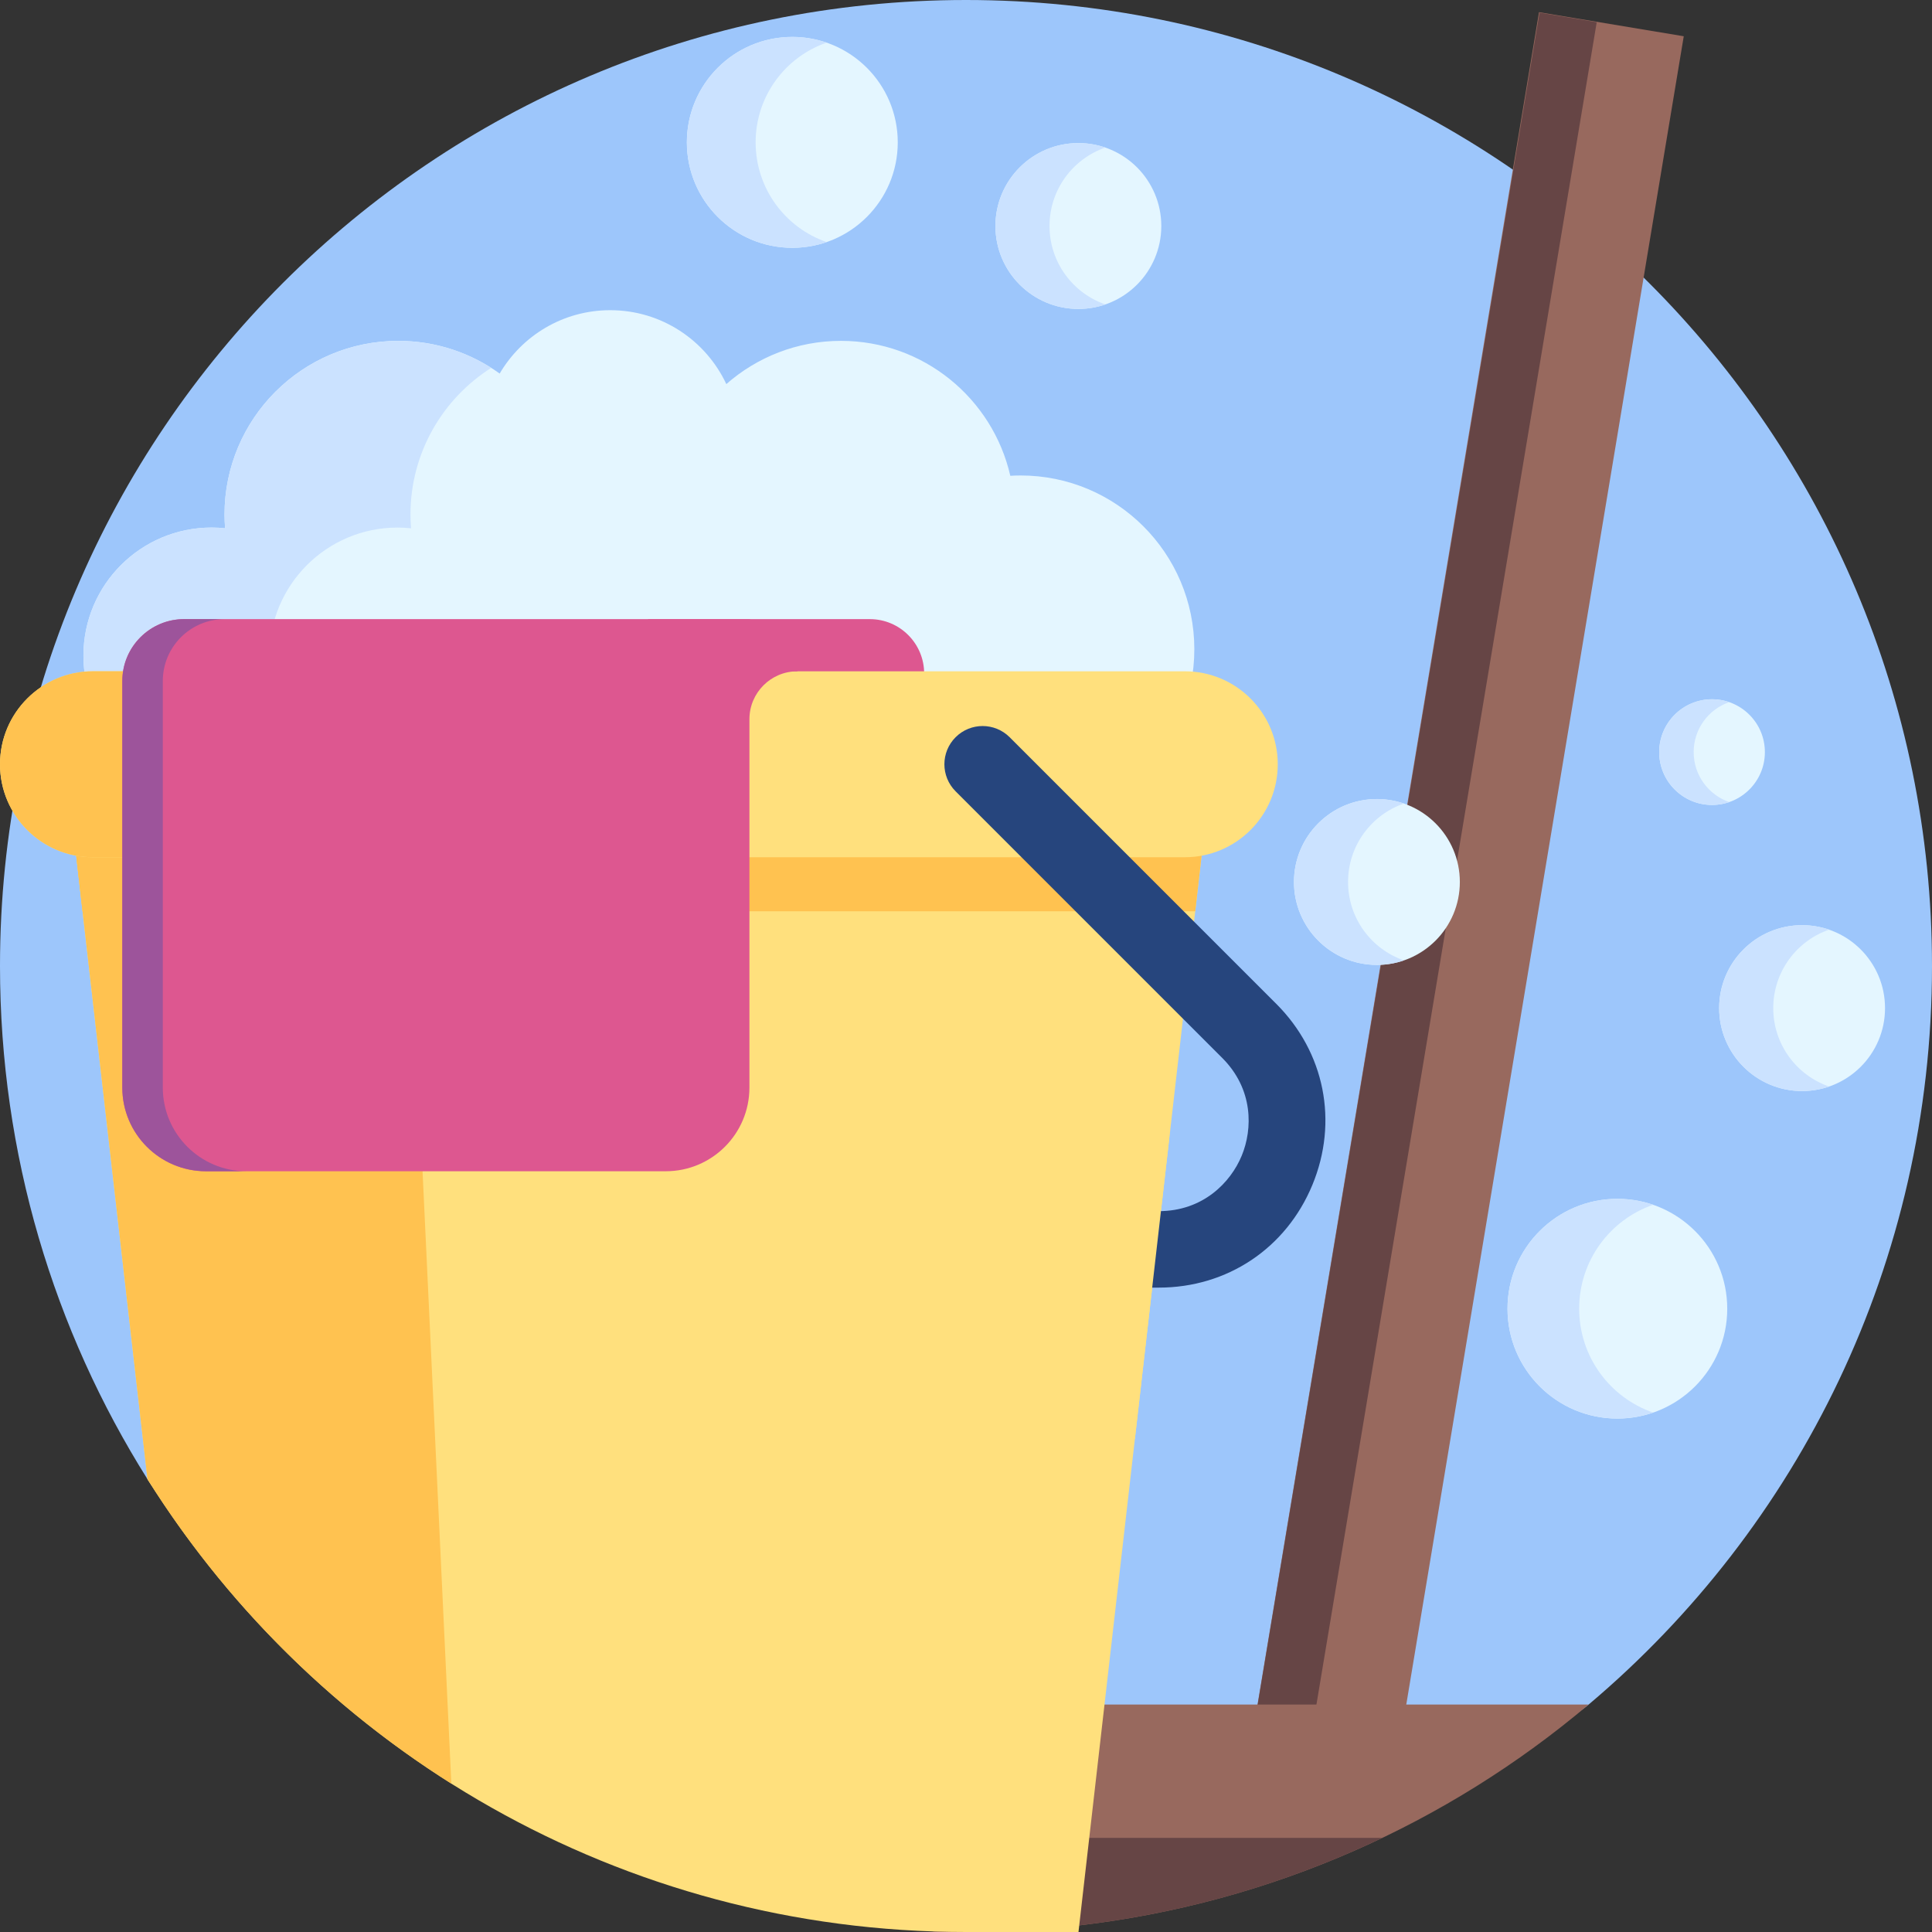
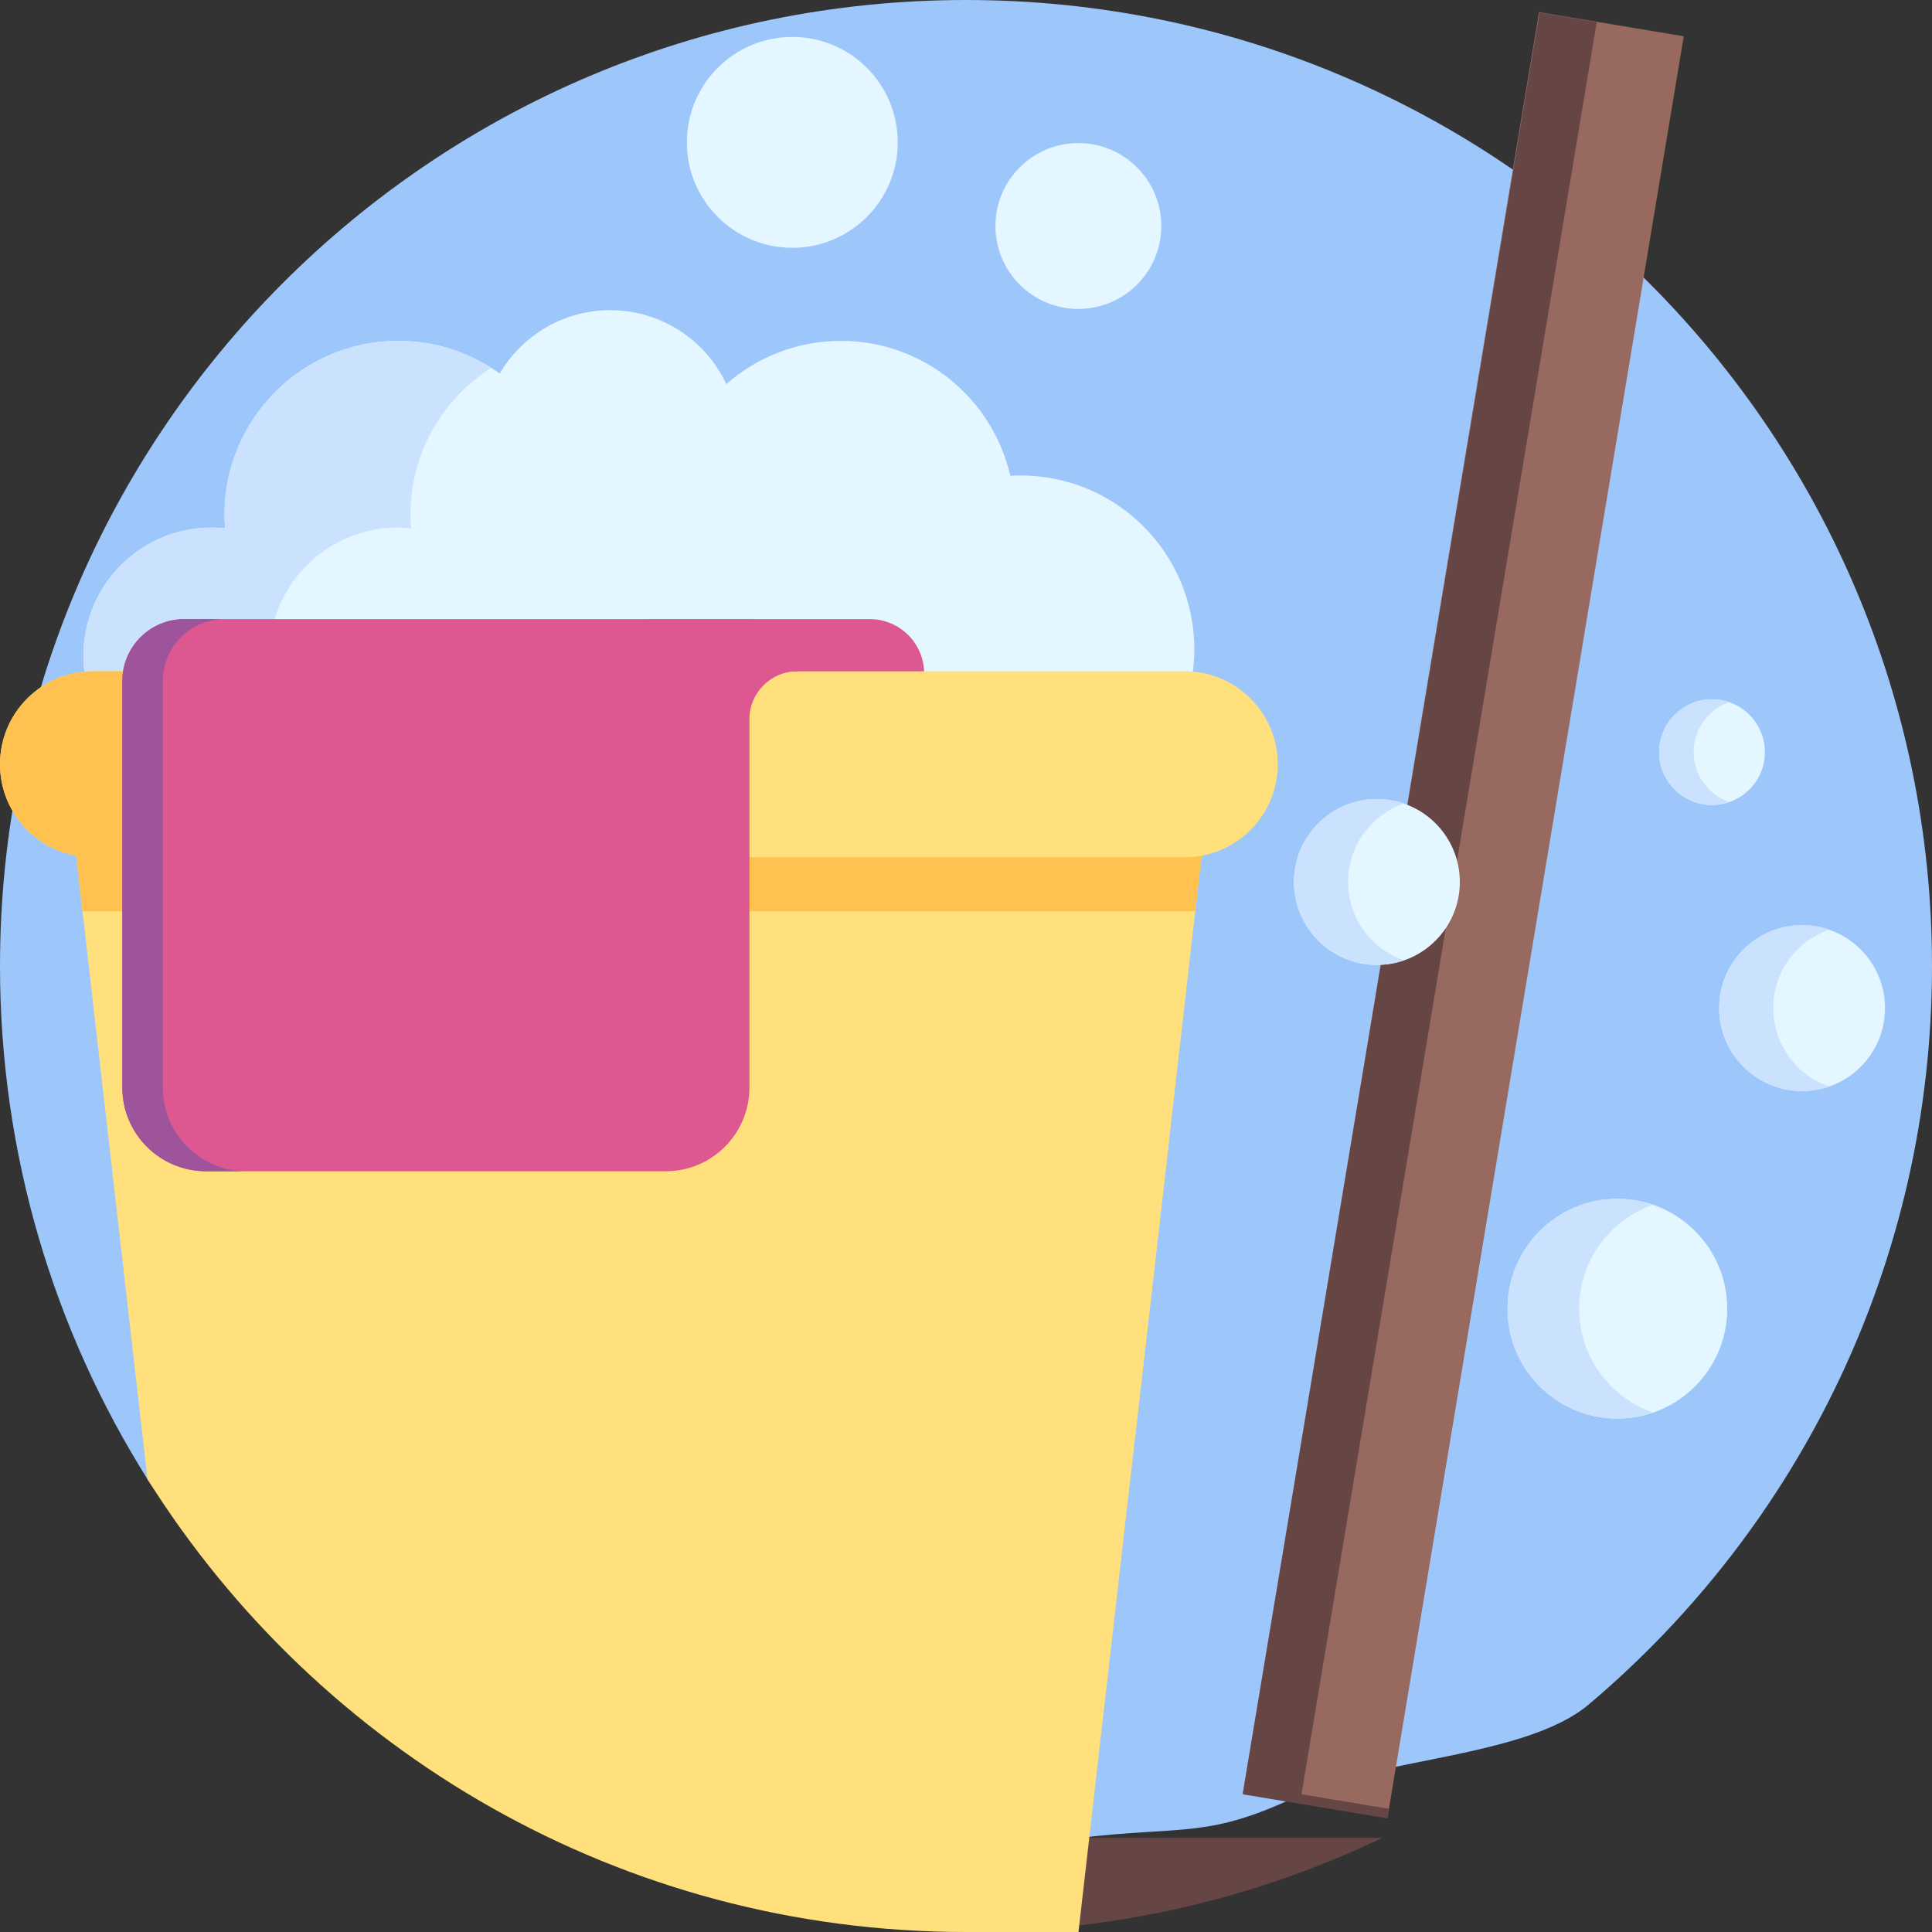
<svg xmlns="http://www.w3.org/2000/svg" id="Capa_1" enable-background="new 0 0 512 512" height="512" viewBox="0 0 512 512" width="512">
  <rect x="0" y="0" width="512" height="512" fill="#333333" stroke="none" />
  <g>
    <path d="m512 256c0 78.51-35.34 148.77-90.99 195.72-16.56 13.98-56.331 14.345-76.101 23.785-24.82 11.88-30.439 8.235-58.899 11.556-9.84 1.16-22.61-10.397-32.76-10.397-2.75 0 2.73.09 0 0-.03.01.02.01 0 0-47-1.5-72.475-23.358-109.765-46.888-32.51-20.5-83.955-5.214-104.395-37.764-24.77-39.402-39.09-86.042-39.09-136.012 0-141.38 114.62-256 256-256s256 114.62 256 256z" fill="#9dc6fb" />
    <path d="m368.402 3.298h38.907v478.658h-38.907z" fill="#98695e" transform="matrix(.986 .164 -.164 .986 45.148 -60.442)" />
    <path d="m344.909 475.505 23.23 3.87-.42 2.529-38.38-6.399 78.66-472.15 15.15 2.529z" fill="#664545" />
-     <path d="m421.01 451.72c-37.36 31.54-83.88 52.56-135 58.53-9.84 1.16-19.86 1.75-30.01 1.75h-5.56c-.93 0-1.85-.04-2.75-.13-15.35-1.38-27.39-14.29-27.39-30.01 0-8.32 3.38-15.86 8.83-21.31s12.99-8.83 21.31-8.83z" fill="#98695e" />
    <path d="m366.32 487.06c-24.82 11.88-51.85 19.87-80.31 23.19-9.84 1.16-19.86 1.75-30.01 1.75h-5.56c-.9 0-1.79-.04-2.67-.13-.03.01-.06.01-.08 0-15.36-1.38-27.39-14.29-27.39-30.01 0-4.45.96-8.67 2.7-12.47 4.74 10.43 15.24 17.67 27.44 17.67z" fill="#664545" />
    <g>
      <circle cx="364.894" cy="233.735" fill="#e4f6ff" r="21.979" />
      <path d="m372.055 254.514c-2.24.771-4.653 1.194-7.167 1.194-12.144 0-21.973-9.842-21.973-21.973 0-12.144 9.829-21.986 21.973-21.986 2.513 0 4.927.423 7.167 1.194-8.622 2.974-14.806 11.161-14.806 20.791 0 9.619 6.183 17.806 14.806 20.78z" fill="#cbe2ff" />
    </g>
    <g>
      <path d="m321.57 199.38-4.82 42.12-2.69 23.58-13.3 116.24-14.75 128.93-.2 1.75h-29.81c-91.41 0-171.63-47.91-216.91-119.99l-17.22-150.51-4.81-42.12z" fill="#ffe07d" />
-       <path d="m119.61 472.68c-32.51-20.5-60.08-48.12-80.52-80.67l-22.03-192.63h89.7z" fill="#ffc250" />
      <path d="m270.463 218.098c25.431 0 46.046-20.616 46.046-46.046s-20.615-46.046-46.046-46.046c-.914 0-1.821.034-2.722.087-4.674-20.477-22.985-35.761-44.879-35.761-11.644 0-22.271 4.331-30.38 11.458-5.414-11.568-17.152-19.585-30.768-19.585-12.49 0-23.398 6.748-29.297 16.792-7.563-5.446-16.838-8.665-26.871-8.665-25.43 0-46.046 20.615-46.046 46.046 0 1.22.062 2.424.155 3.62-1.179-.124-2.374-.19-3.586-.19-18.755 0-33.96 15.204-33.96 33.96 0 18.755 15.204 33.96 33.96 33.96" fill="#e4f6ff" />
      <path d="m244.91 186.687h-73.159v-22.613h58.751c7.958 0 14.408 6.451 14.408 14.408z" fill="#dd5790" />
      <path d="m283.141 216.335c-4.027 1.152-8.283 1.773-12.678 1.773l-214.396-10.373c-18.757 0-33.955-15.211-33.955-33.968 0-18.745 15.198-33.955 33.955-33.955 1.216 0 2.406.063 3.584.19-.089-1.19-.152-2.394-.152-3.622 0-25.432 20.619-46.038 46.05-46.038 9.056 0 17.503 2.621 24.621 7.156-12.855 8.156-21.392 22.519-21.392 38.882 0 1.228.063 2.432.152 3.622-1.178-.127-2.368-.19-3.584-.19-18.757 0-33.955 15.211-33.955 33.955 0 18.757 15.198 33.968 33.955 33.968z" fill="#cbe2ff" />
      <path d="m321.566 199.383-4.813 42.112h-294.883l-4.813-42.112z" fill="#ffc250" />
      <path d="m313.982 177.899h-289.344c-13.607 0-24.638 11.031-24.638 24.639 0 13.607 11.031 24.638 24.638 24.638h289.343c13.607 0 24.638-11.031 24.638-24.638.001-13.608-11.03-24.639-24.637-24.639z" fill="#ffe07d" />
-       <path d="m307.087 341.232h-58.051c-5.595 0-10.132-4.536-10.132-10.132s4.537-10.132 10.132-10.132h58.051c11.718 0 19.035-7.585 21.975-14.683s3.129-17.635-5.158-25.921l-70.662-70.661c-3.957-3.957-3.957-10.372 0-14.329 3.958-3.957 10.372-3.957 14.33 0l70.662 70.661c12.837 12.837 16.497 31.232 9.55 48.005-6.949 16.772-22.542 27.192-40.697 27.192z" fill="#26457d" />
      <path d="m83.033 219.952c4.458 4.458 10.613 7.219 17.415 7.219h-75.802c-6.814 0-12.969-2.761-17.427-7.219s-7.219-10.613-7.219-17.414c0-13.615 11.031-24.647 24.646-24.647h75.801c-13.602 0-24.634 11.032-24.634 24.647.001 6.801 2.762 12.956 7.22 17.414z" fill="#ffc250" />
      <path d="m309.775 302.491-9.018 78.828h-75.218v-116.241h50.859c20.067 0 35.658 17.477 33.377 37.413z" fill="#ffe07d" />
    </g>
    <g>
      <circle cx="285.778" cy="59.895" fill="#e4f6ff" r="21.979" />
-       <path d="m292.939 80.674c-2.24.771-4.653 1.194-7.167 1.194-12.144 0-21.973-9.842-21.973-21.973 0-12.144 9.829-21.986 21.973-21.986 2.513 0 4.927.423 7.167 1.194-8.622 2.974-14.806 11.161-14.806 20.791 0 9.619 6.184 17.806 14.806 20.78z" fill="#cbe2ff" />
    </g>
    <g>
      <circle cx="477.574" cy="267.162" fill="#e4f6ff" r="21.979" />
      <path d="m484.736 287.94c-2.24.771-4.653 1.194-7.167 1.194-12.144 0-21.973-9.842-21.973-21.973 0-12.144 9.829-21.986 21.973-21.986 2.513 0 4.927.423 7.167 1.194-8.622 2.974-14.806 11.161-14.806 20.791-.001 9.62 6.183 17.807 14.806 20.78z" fill="#cbe2ff" />
    </g>
    <g>
      <circle cx="428.622" cy="346.819" fill="#e4f6ff" r="29.115" />
      <path d="m438.108 374.344c-2.967 1.022-6.164 1.582-9.494 1.582-16.086 0-29.107-13.037-29.107-29.107 0-16.086 13.021-29.124 29.107-29.124 3.329 0 6.527.56 9.494 1.582-11.422 3.939-19.613 14.784-19.613 27.541 0 12.742 8.191 23.587 19.613 27.526z" fill="#cbe2ff" />
    </g>
    <g>
      <circle cx="453.709" cy="199.318" fill="#e4f6ff" r="14.003" />
      <path d="m458.272 212.557c-1.427.492-2.965.761-4.566.761-7.737 0-14-6.271-14-14 0-7.737 6.263-14.008 14-14.008 1.601 0 3.139.27 4.566.761-5.494 1.895-9.434 7.111-9.434 13.247 0 6.128 3.94 11.344 9.434 13.239z" fill="#cbe2ff" />
    </g>
    <g>
      <circle cx="209.97" cy="37.728" fill="#e4f6ff" r="27.945" />
-       <path d="m219.075 64.147c-2.848.981-5.917 1.519-9.112 1.519-15.44 0-27.937-12.513-27.937-27.938 0-15.44 12.497-27.953 27.937-27.953 3.196 0 6.265.538 9.112 1.519-10.963 3.781-18.825 14.19-18.825 26.435 0 12.228 7.862 22.637 18.825 26.418z" fill="#cbe2ff" />
    </g>
    <path d="m198.603 164.074h-149.787c-9.057 0-16.4 7.343-16.4 16.4v107.745c0 12.246 9.928 22.174 22.174 22.174h121.839c12.246 0 22.174-9.927 22.174-22.174v-88.835-8.78c0-7.016 5.688-12.704 12.704-12.704l3.01-6.842z" fill="#dd5790" />
    <path d="m65.316 310.394h-10.72c-12.25 0-22.18-9.93-22.18-22.18v-107.74c0-9.06 7.35-16.4 16.4-16.4h10.73c-9.06 0-16.4 7.34-16.4 16.4v107.74c0 12.25 9.93 22.18 22.17 22.18z" fill="#9d549b" />
  </g>
</svg>